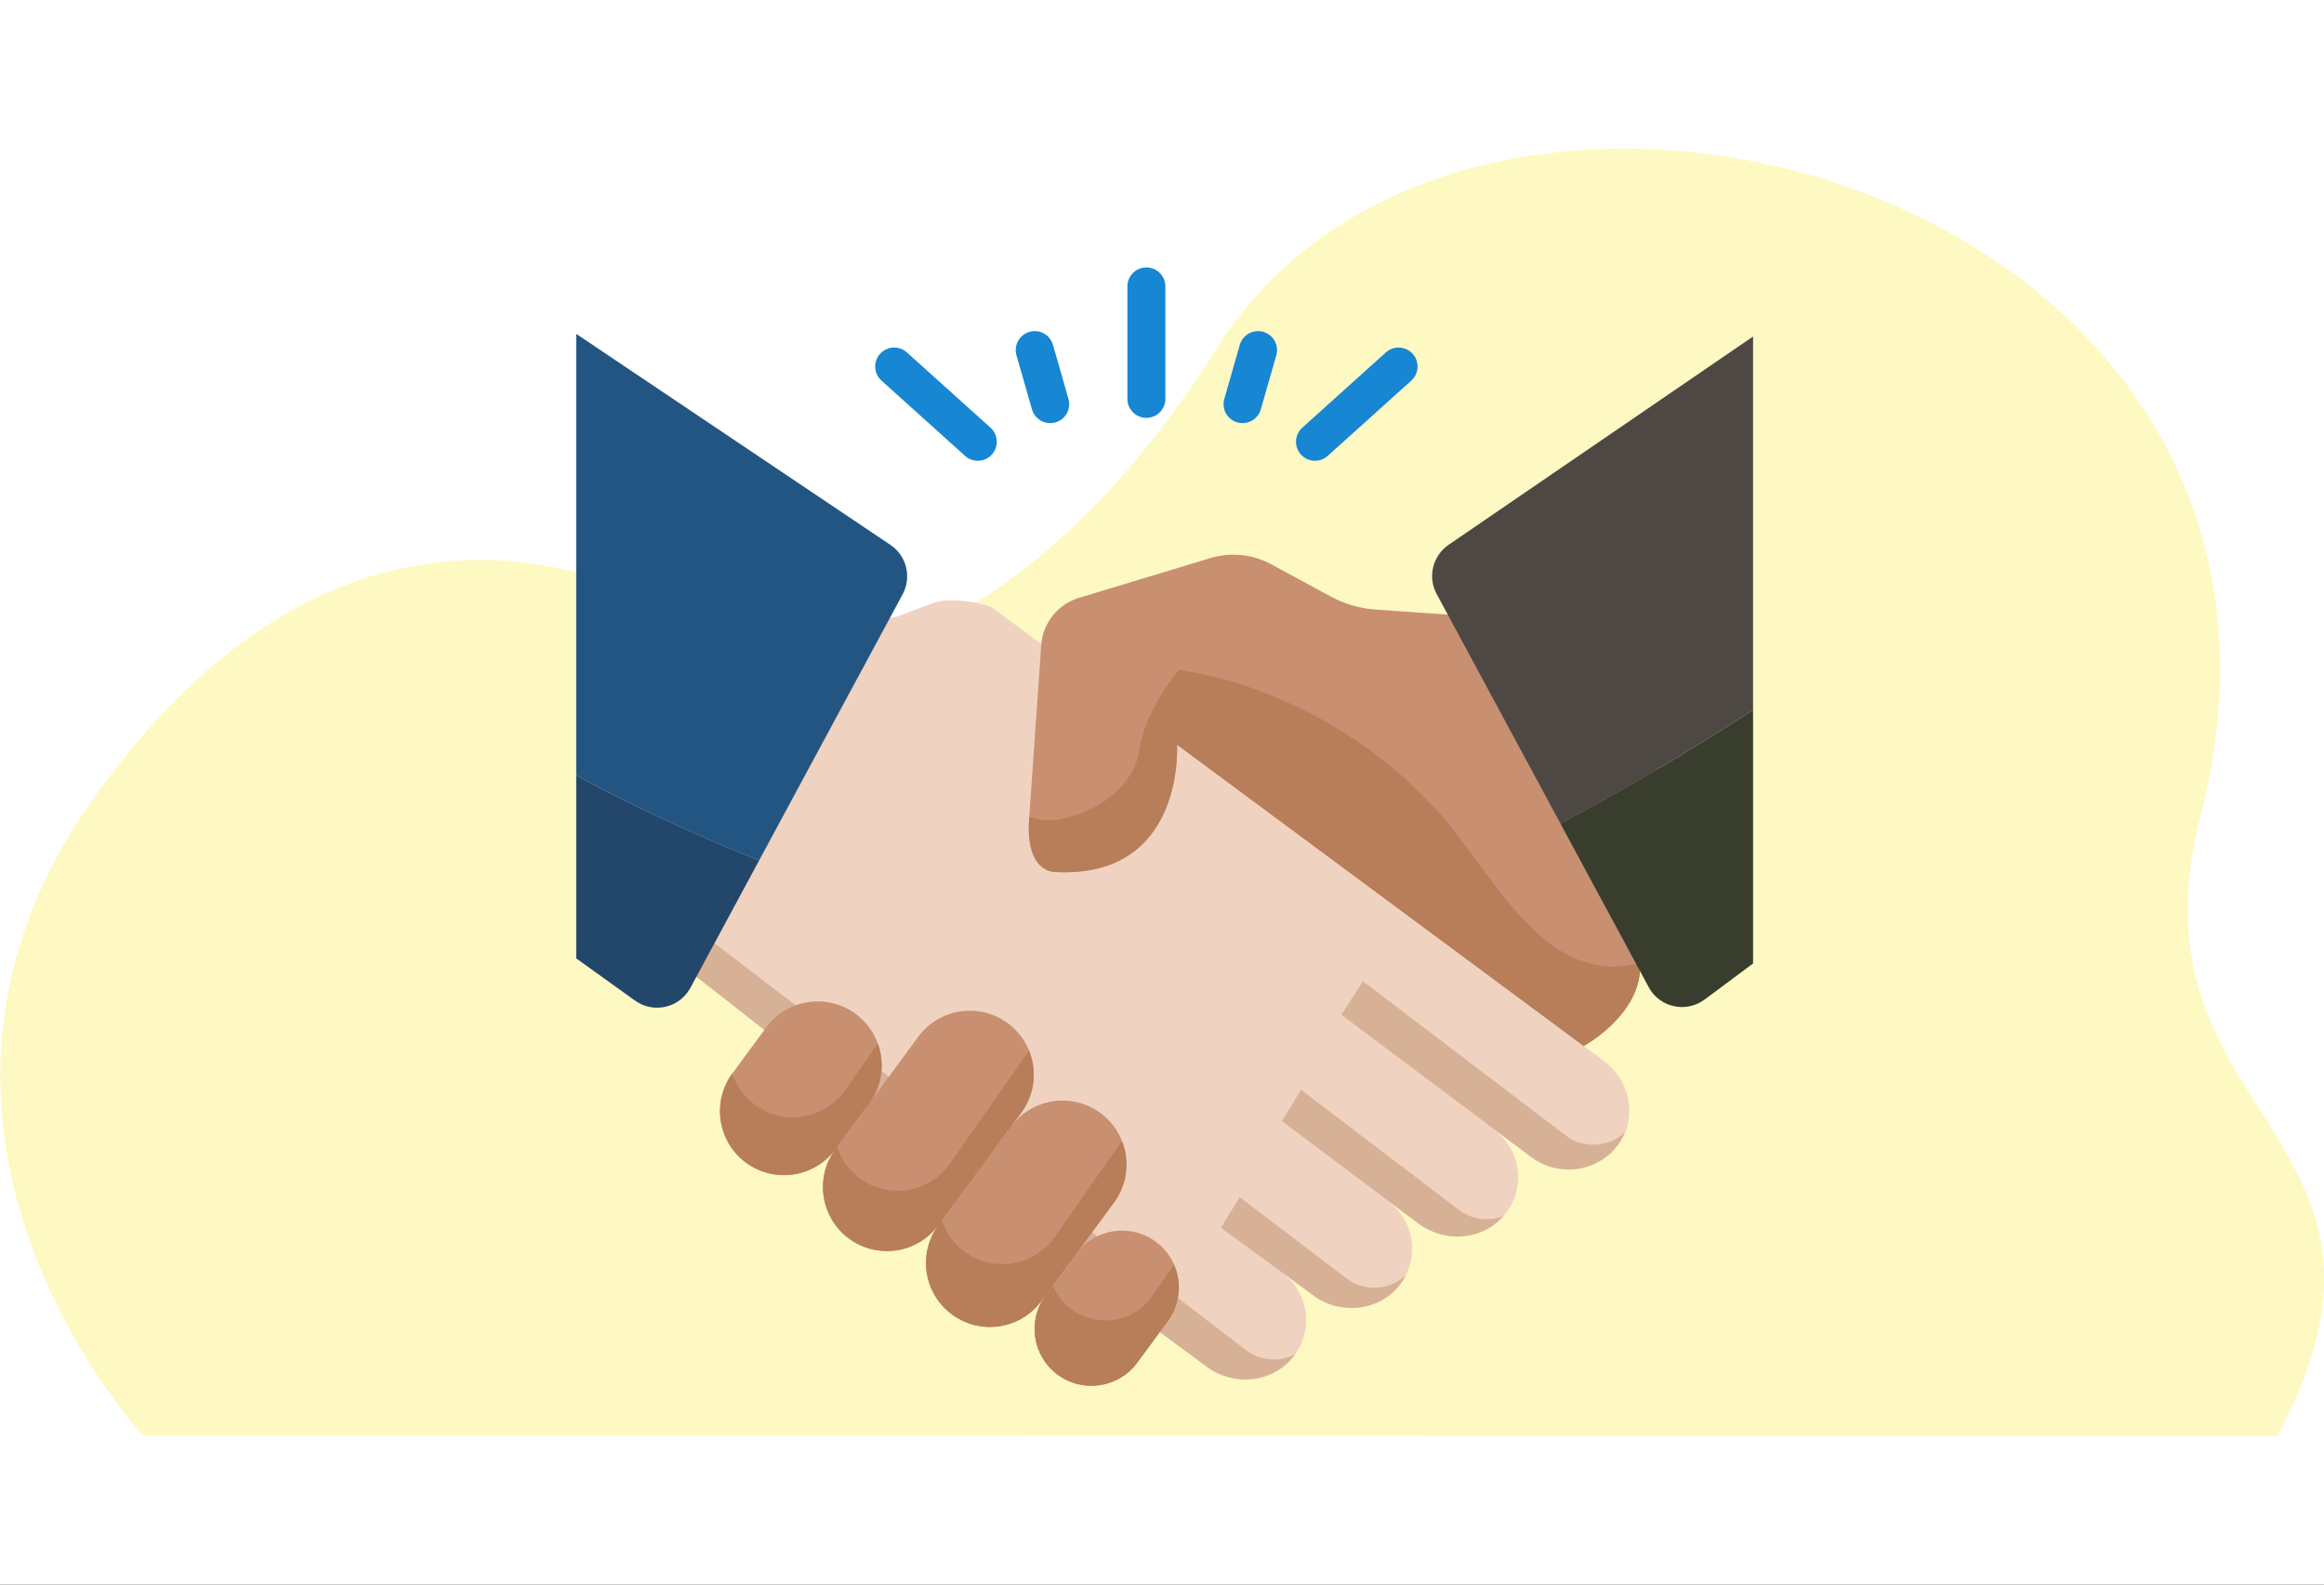
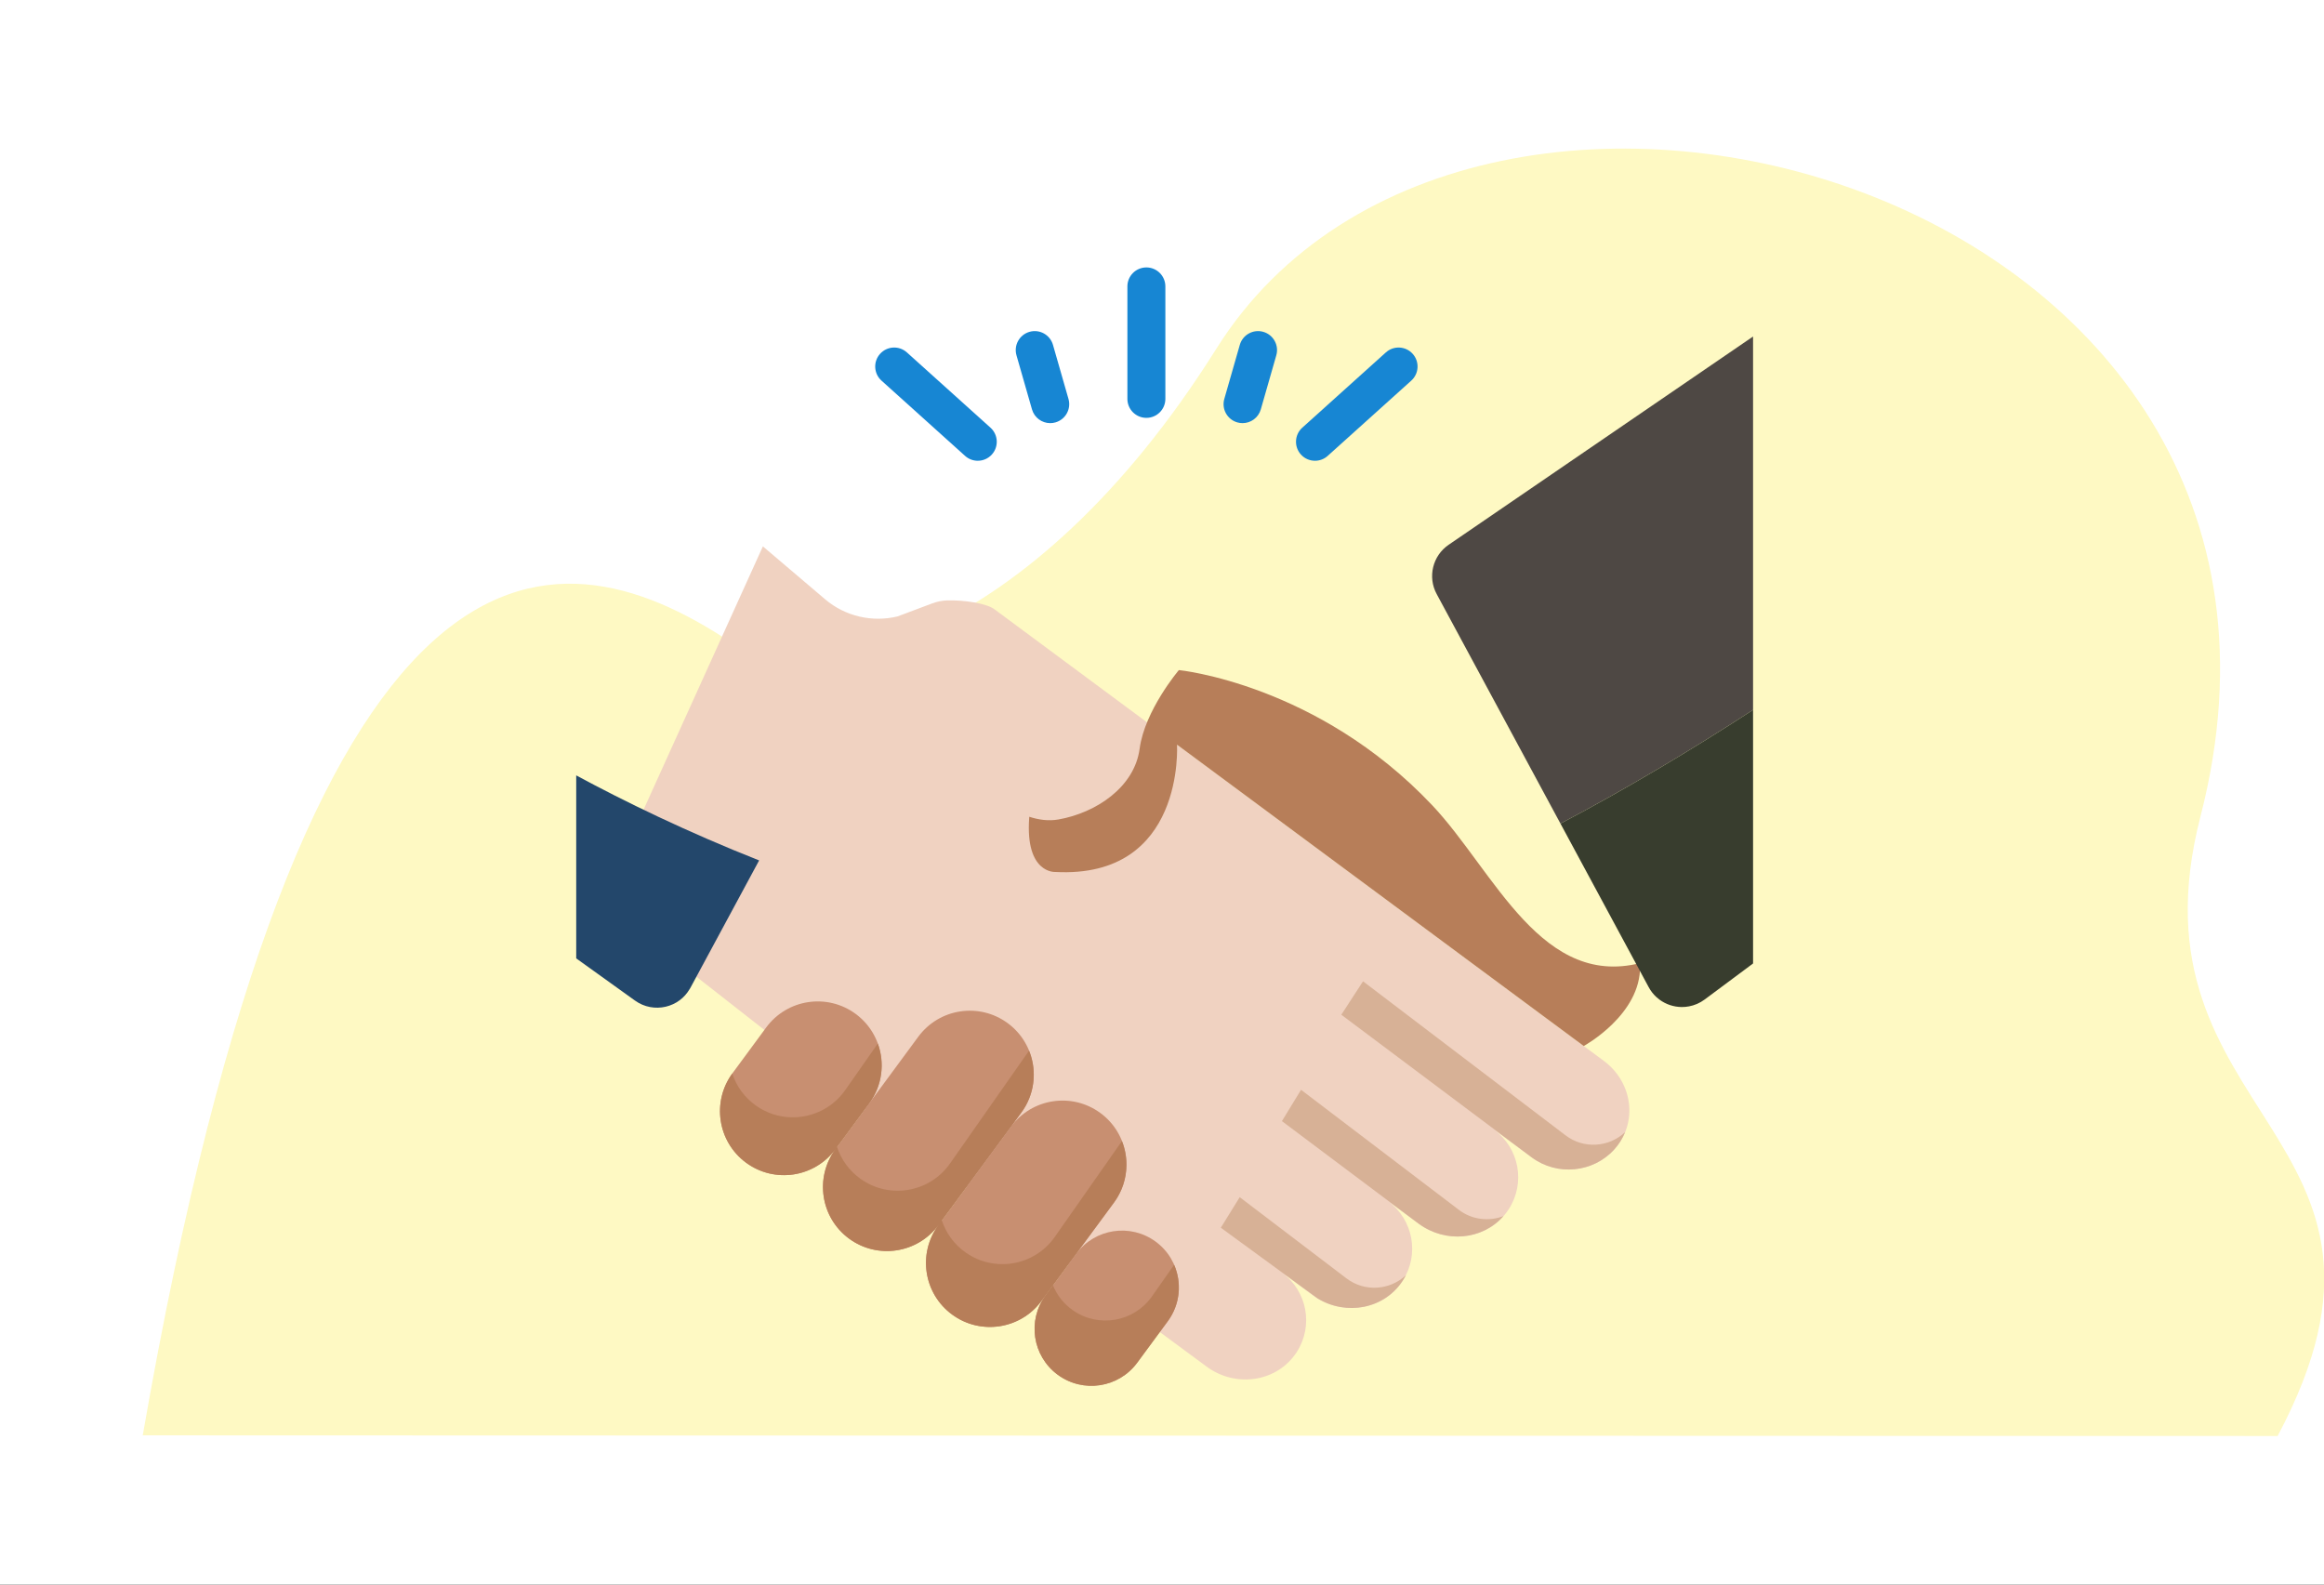
<svg xmlns="http://www.w3.org/2000/svg" width="440" height="300" viewBox="0 0 440 300" fill="none">
  <rect x="0" y="0" width="440" height="300" fill="#333333" stroke="none" />
  <g clip-path="url(#clip0_538_3358)">
    <rect width="440" height="300" fill="white" />
-     <path d="M27.026 271.746C27.026 271.746 -27.034 213.704 17.883 150.865C57.737 95.11 104.201 98.921 138.292 121.547C152.812 131.184 194.673 122.735 230.303 66.002C278.892 -11.366 447.319 35.558 416.609 154.591C401.748 212.194 461.838 214.288 431.22 271.869L27.026 271.746Z" fill="#FEF9C3" />
+     <path d="M27.026 271.746C57.737 95.11 104.201 98.921 138.292 121.547C152.812 131.184 194.673 122.735 230.303 66.002C278.892 -11.366 447.319 35.558 416.609 154.591C401.748 212.194 461.838 214.288 431.22 271.869L27.026 271.746Z" fill="#FEF9C3" />
    <path d="M303.629 200.836L188.396 115.437C186.895 114.192 182.308 113.573 179.316 113.671C178.34 113.704 177.38 113.907 176.468 114.249L169.929 116.704C165.101 117.871 159.996 116.667 156.241 113.476L144.437 103.443L113.883 170.854L188.089 228.94C188.09 228.94 188.091 228.941 188.091 228.942L228.465 258.744C233.981 262.815 241.843 261.68 245.525 255.958C248.693 251.032 247.529 244.468 242.695 240.9L248.538 245.213C254.054 249.284 261.916 248.149 265.598 242.427C268.766 237.502 267.602 230.937 262.768 227.369L268.612 231.682C274.127 235.754 281.989 234.618 285.671 228.896C288.839 223.971 287.675 217.406 282.841 213.839L290.021 219.138C294.854 222.706 301.621 221.996 305.586 217.659C310.193 212.619 309.145 204.907 303.629 200.836Z" fill="#F0D2C1" />
-     <path d="M235.903 255.611L223.567 246.166L119.331 166.357L114.629 171.437L188.09 228.94C188.091 228.94 188.092 228.941 188.093 228.942L219.966 252.469L228.467 258.744C233.829 262.702 241.397 261.726 245.197 256.412C242.296 257.908 238.674 257.719 235.903 255.611Z" fill="#D7B196" />
    <path d="M254.917 242.021L234.714 226.654L231.137 232.438L249.455 245.819C254.895 249.142 262.117 247.841 265.6 242.427C265.806 242.107 265.991 241.78 266.161 241.448C263.107 244.304 258.356 244.637 254.917 242.021Z" fill="#D7B196" />
    <path d="M276.203 229.05L246.325 206.325L242.703 212.255L268.073 231.284L268.613 231.683C273.663 235.41 280.669 234.761 284.644 230.236C281.908 231.292 278.708 230.956 276.203 229.05Z" fill="#D7B196" />
    <path d="M296.403 214.947L258.061 185.785L253.949 192.113L289.58 218.811L290.024 219.138C294.857 222.706 301.625 221.996 305.59 217.659C306.517 216.644 307.204 215.519 307.683 214.339C304.631 217.227 299.856 217.574 296.403 214.947Z" fill="#D7B196" />
-     <path d="M293.586 104.928L275.443 116.453L260.464 115.41C257.481 115.202 254.577 114.358 251.947 112.935L240.683 106.837C237.148 104.924 232.996 104.502 229.149 105.665L204.291 113.181C200.274 114.395 197.426 117.965 197.134 122.152L194.85 154.941C194.12 165.426 199.779 165.085 199.779 165.085C224.41 166.398 222.842 140.98 222.842 140.98L299.85 198.035C299.85 198.035 310.712 192.11 310.51 182.843L325.96 170.933L293.586 104.928Z" fill="#C88F71" />
    <path d="M223.195 126.864C223.195 126.864 216.734 134.476 215.764 141.757C214.793 149.037 207.512 153.891 200.406 155.144C198.503 155.48 196.616 155.207 194.872 154.631L194.85 154.941C194.12 165.426 199.779 165.085 199.779 165.085C224.409 166.398 222.841 140.98 222.841 140.98L299.85 198.035C299.85 198.035 310.712 192.11 310.51 182.843L311.515 182.068C291.965 187.866 282.936 164.909 271.141 152.434C249.405 129.446 223.195 126.864 223.195 126.864Z" fill="#B77E59" />
    <path d="M162.001 191.957C156.616 187.989 149.034 189.137 145.066 194.521L138.679 203.188C134.711 208.572 135.859 216.154 141.243 220.123C146.628 224.091 154.21 222.943 158.178 217.559L164.565 208.892C168.534 203.508 167.386 195.926 162.001 191.957Z" fill="#C88F71" />
    <path d="M218.817 235.083C214.031 231.555 207.292 232.576 203.764 237.362L197.975 245.217C194.448 250.003 195.468 256.743 200.254 260.27C205.041 263.798 211.78 262.777 215.308 257.991L221.097 250.136C224.624 245.35 223.604 238.61 218.817 235.083Z" fill="#C88F71" />
    <path d="M190.793 193.714C185.409 189.746 177.827 190.894 173.858 196.279L158.175 217.559C154.207 222.943 155.355 230.525 160.739 234.494C166.124 238.462 173.706 237.314 177.674 231.929L193.357 210.649C197.326 205.265 196.178 197.683 190.793 193.714Z" fill="#C88F71" />
    <path d="M197.178 246.3L210.912 227.665C214.881 222.281 213.733 214.699 208.348 210.73C202.963 206.762 195.381 207.91 191.413 213.295L177.679 231.929C173.711 237.314 174.859 244.896 180.243 248.864C185.628 252.833 193.21 251.685 197.178 246.3Z" fill="#C88F71" />
    <path d="M222.294 239.456L218.114 245.421C214.703 250.291 207.99 251.473 203.12 248.061C201.373 246.837 200.109 245.184 199.353 243.347L197.975 245.217C194.448 250.003 195.468 256.743 200.254 260.27C205.041 263.798 211.78 262.777 215.308 257.991L221.097 250.136C223.457 246.934 223.771 242.86 222.294 239.456Z" fill="#B77E59" />
    <path d="M197.178 246.3L199.355 243.347L210.912 227.666C212.478 225.54 213.236 223.073 213.262 220.62C213.279 219.053 212.992 217.495 212.416 216.032L206.08 225.075L205.393 226.056L199.709 234.169C195.872 239.648 188.319 240.978 182.841 237.14C180.632 235.593 179.111 233.438 178.318 231.063L193.362 210.649C195.872 207.245 196.33 202.963 194.97 199.27C194.927 199.152 194.874 199.038 194.827 198.922L193.153 201.311L179.871 220.271C176.033 225.749 168.48 227.079 163.002 223.241C160.791 221.692 159.269 219.534 158.476 217.156L164.567 208.892C167.063 205.505 167.532 201.25 166.198 197.571L160.032 206.373C156.194 211.851 148.641 213.181 143.163 209.343C140.951 207.793 139.429 205.634 138.636 203.254C134.725 208.635 135.882 216.17 141.245 220.123C146.629 224.091 154.211 222.943 158.18 217.559C154.211 222.943 155.359 230.525 160.744 234.494C166.128 238.462 173.711 237.314 177.679 231.929C173.711 237.314 174.859 244.896 180.243 248.864C185.628 252.833 193.21 251.685 197.178 246.3Z" fill="#B77E59" />
    <path d="M272.001 112.464L295.44 155.925C307.808 149.408 320.186 142.013 331.905 134.399V63.71L274.262 103.146C271.236 105.216 270.26 109.237 272.001 112.464Z" fill="#4E4844" />
-     <path d="M143.724 162.898L170.897 112.513C172.649 109.265 171.648 105.218 168.585 103.161L109.094 63.208V146.798C118.206 151.726 130.161 157.544 143.724 162.898Z" fill="#235583" />
    <path d="M295.441 155.925L300.474 165.256L312.142 186.891C312.531 187.613 313.023 188.238 313.589 188.76C313.778 188.934 313.975 189.097 314.179 189.248C315.403 190.155 316.883 190.642 318.386 190.657C318.397 190.657 318.407 190.656 318.418 190.656C318.871 190.659 319.326 190.615 319.777 190.531C320.81 190.337 321.821 189.915 322.731 189.238L331.906 182.409V134.399C320.187 142.013 307.809 149.408 295.441 155.925Z" fill="#383D2E" />
    <path d="M126.018 190.599C126.259 190.543 126.497 190.475 126.731 190.395C127.2 190.235 127.652 190.027 128.081 189.772C128.295 189.644 128.504 189.505 128.705 189.354C129.432 188.811 130.06 188.111 130.554 187.281C130.607 187.192 130.666 187.109 130.715 187.017L143.724 162.898C130.161 157.544 118.206 151.726 109.094 146.798V181.445L120.227 189.437C121.982 190.697 124.091 191.043 126.018 190.599Z" fill="#23476B" />
    <path d="M217.043 79.112C215.058 79.112 213.449 77.503 213.449 75.518V54.223C213.449 52.239 215.058 50.63 217.043 50.63C219.028 50.63 220.637 52.239 220.637 54.223V75.518C220.637 77.503 219.028 79.112 217.043 79.112Z" fill="#1786D3" />
    <path d="M198.836 80.111C197.274 80.111 195.836 79.083 195.384 77.506L192.449 67.272C191.902 65.364 193.005 63.373 194.913 62.826C196.821 62.279 198.811 63.382 199.358 65.29L202.293 75.525C202.84 77.433 201.737 79.423 199.829 79.97C199.498 80.065 199.164 80.111 198.836 80.111Z" fill="#1786D3" />
    <path d="M185.121 87.234C184.264 87.234 183.404 86.93 182.717 86.311L166.892 72.062C165.417 70.734 165.298 68.462 166.626 66.987C167.954 65.511 170.227 65.392 171.702 66.721L187.527 80.97C189.002 82.298 189.121 84.57 187.793 86.045C187.083 86.833 186.104 87.234 185.121 87.234Z" fill="#1786D3" />
    <path d="M235.253 80.111C234.925 80.111 234.592 80.065 234.26 79.971C232.353 79.423 231.249 77.433 231.796 75.525L234.731 65.29C235.278 63.382 237.268 62.28 239.176 62.826C241.084 63.373 242.187 65.364 241.64 67.272L238.706 77.507C238.253 79.083 236.815 80.111 235.253 80.111Z" fill="#1786D3" />
    <path d="M248.966 87.234C247.983 87.234 247.004 86.833 246.294 86.045C244.966 84.57 245.085 82.298 246.56 80.97L262.385 66.721C263.86 65.393 266.133 65.512 267.461 66.987C268.789 68.462 268.67 70.734 267.195 72.062L251.37 86.311C250.683 86.93 249.823 87.234 248.966 87.234Z" fill="#1786D3" />
  </g>
  <defs>
    <clipPath id="clip0_538_3358">
      <rect width="440" height="300" fill="white" />
    </clipPath>
  </defs>
</svg>